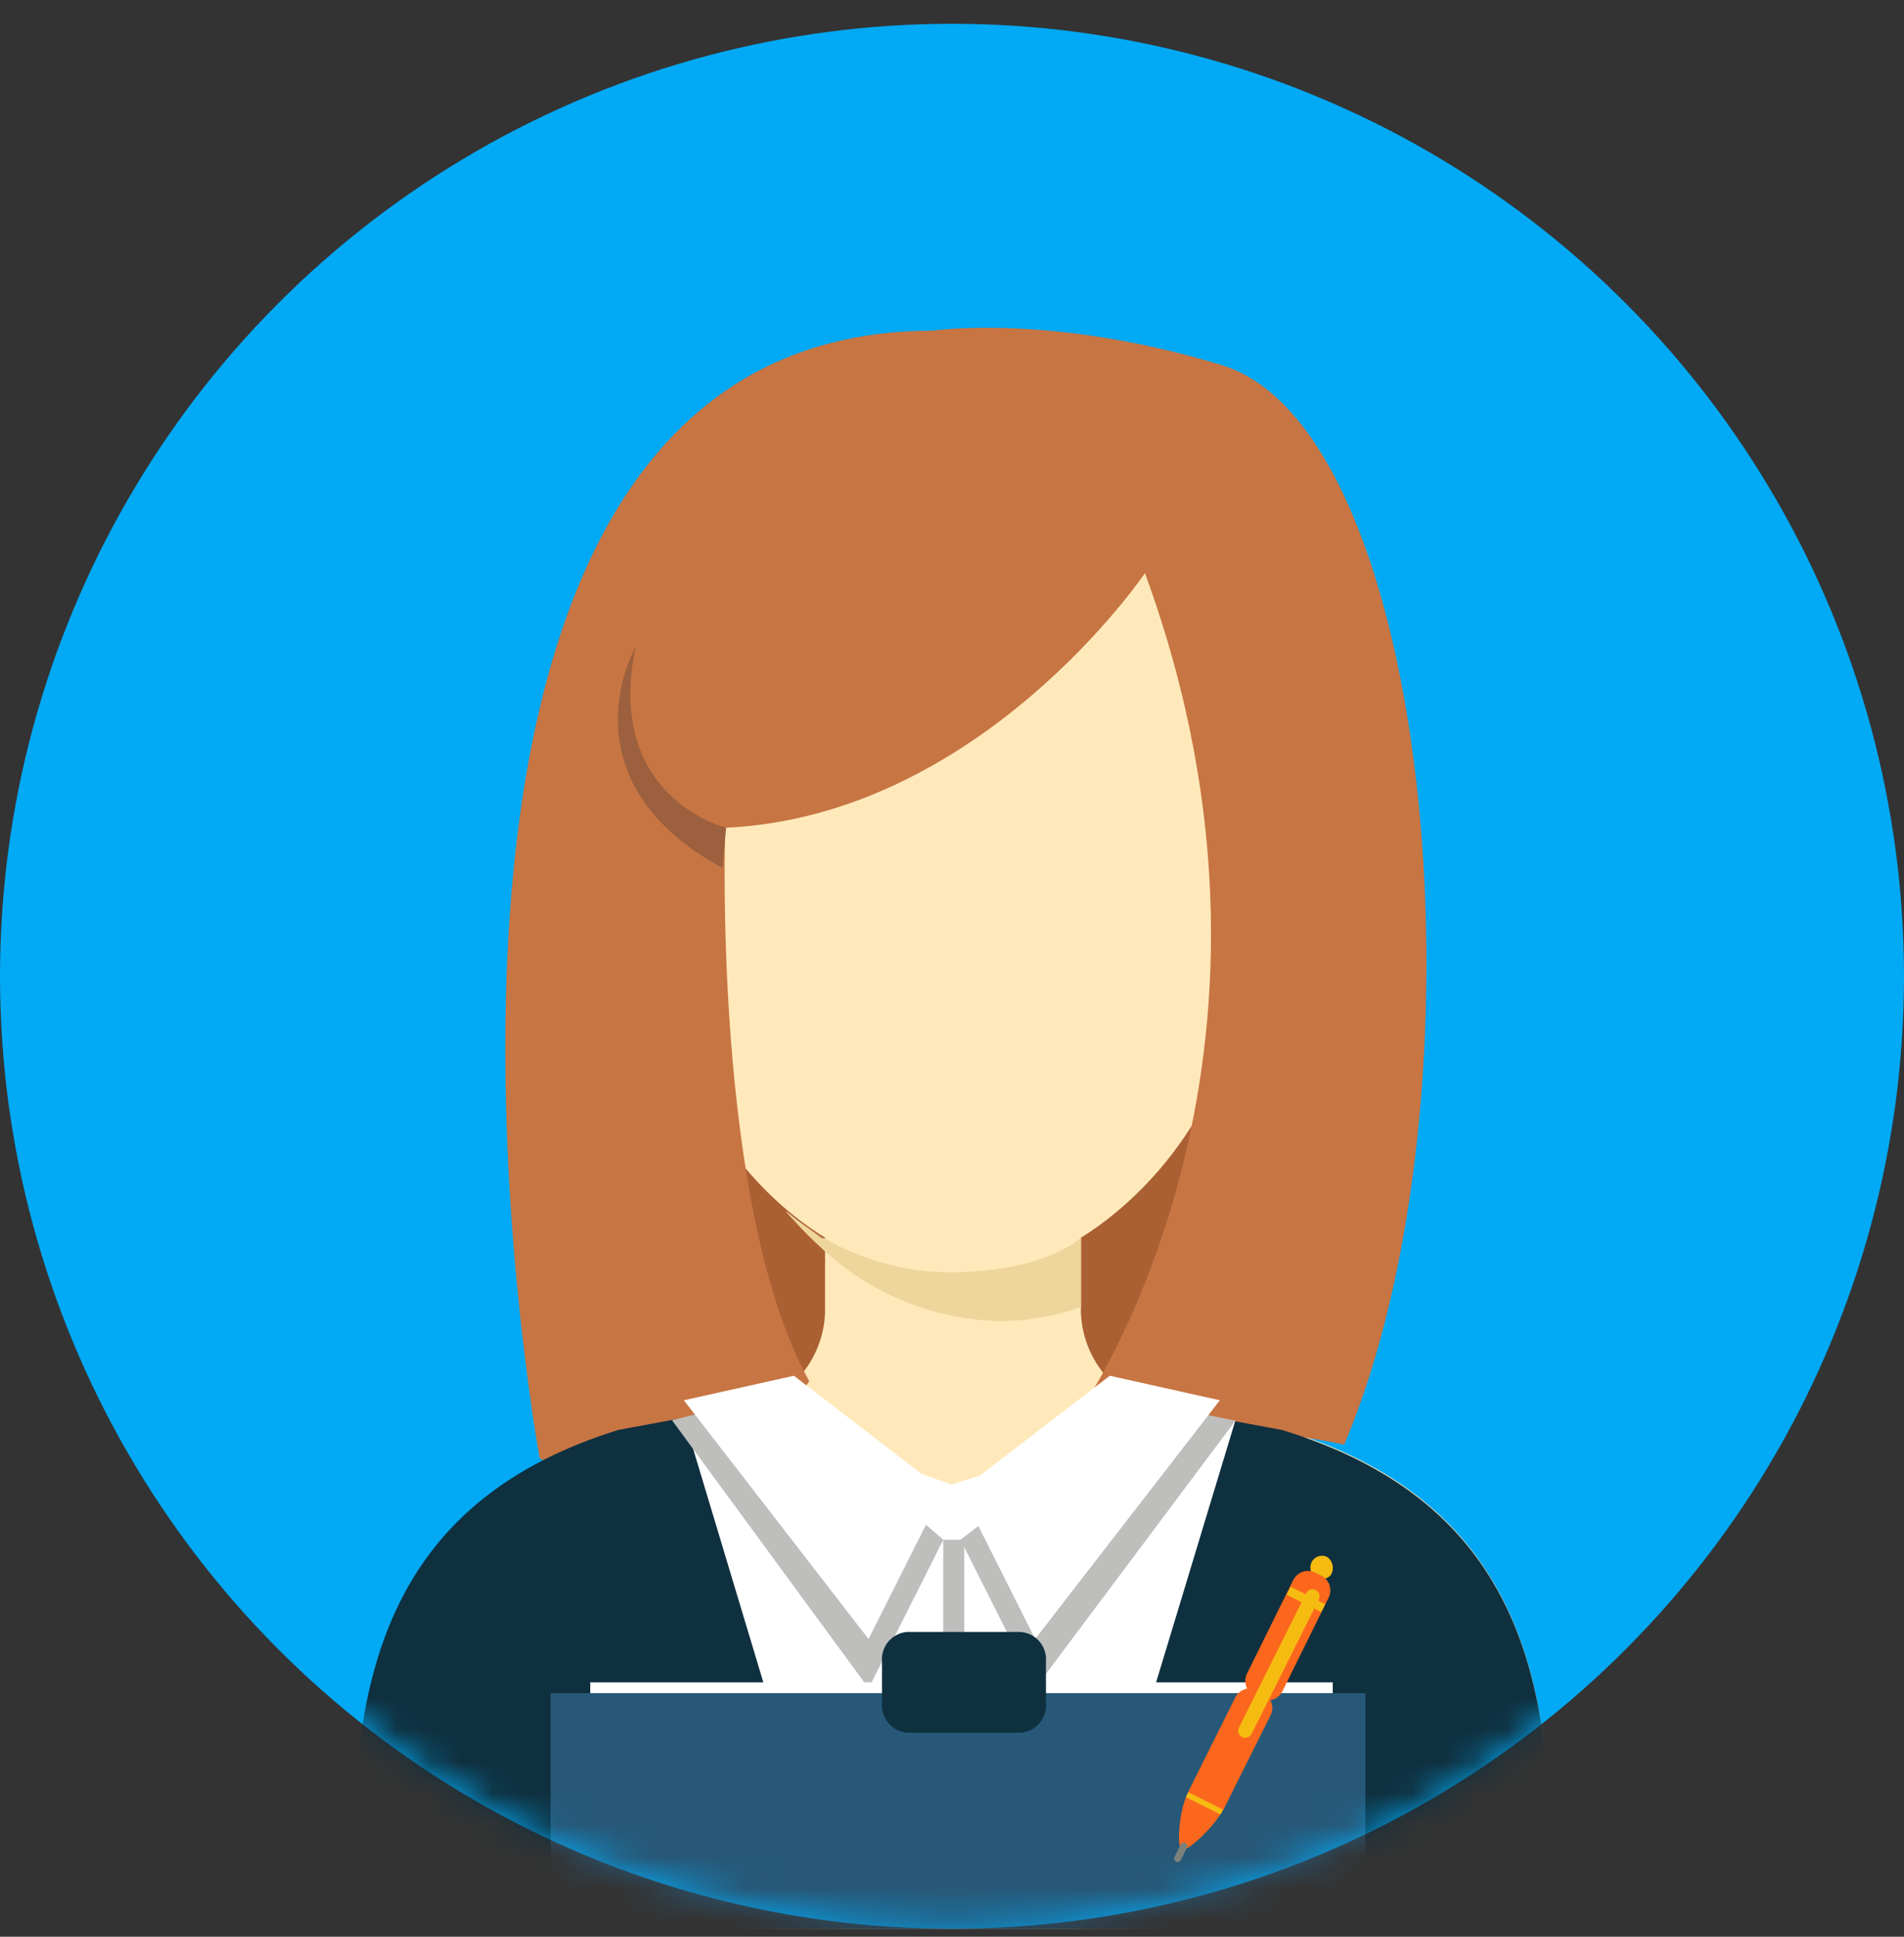
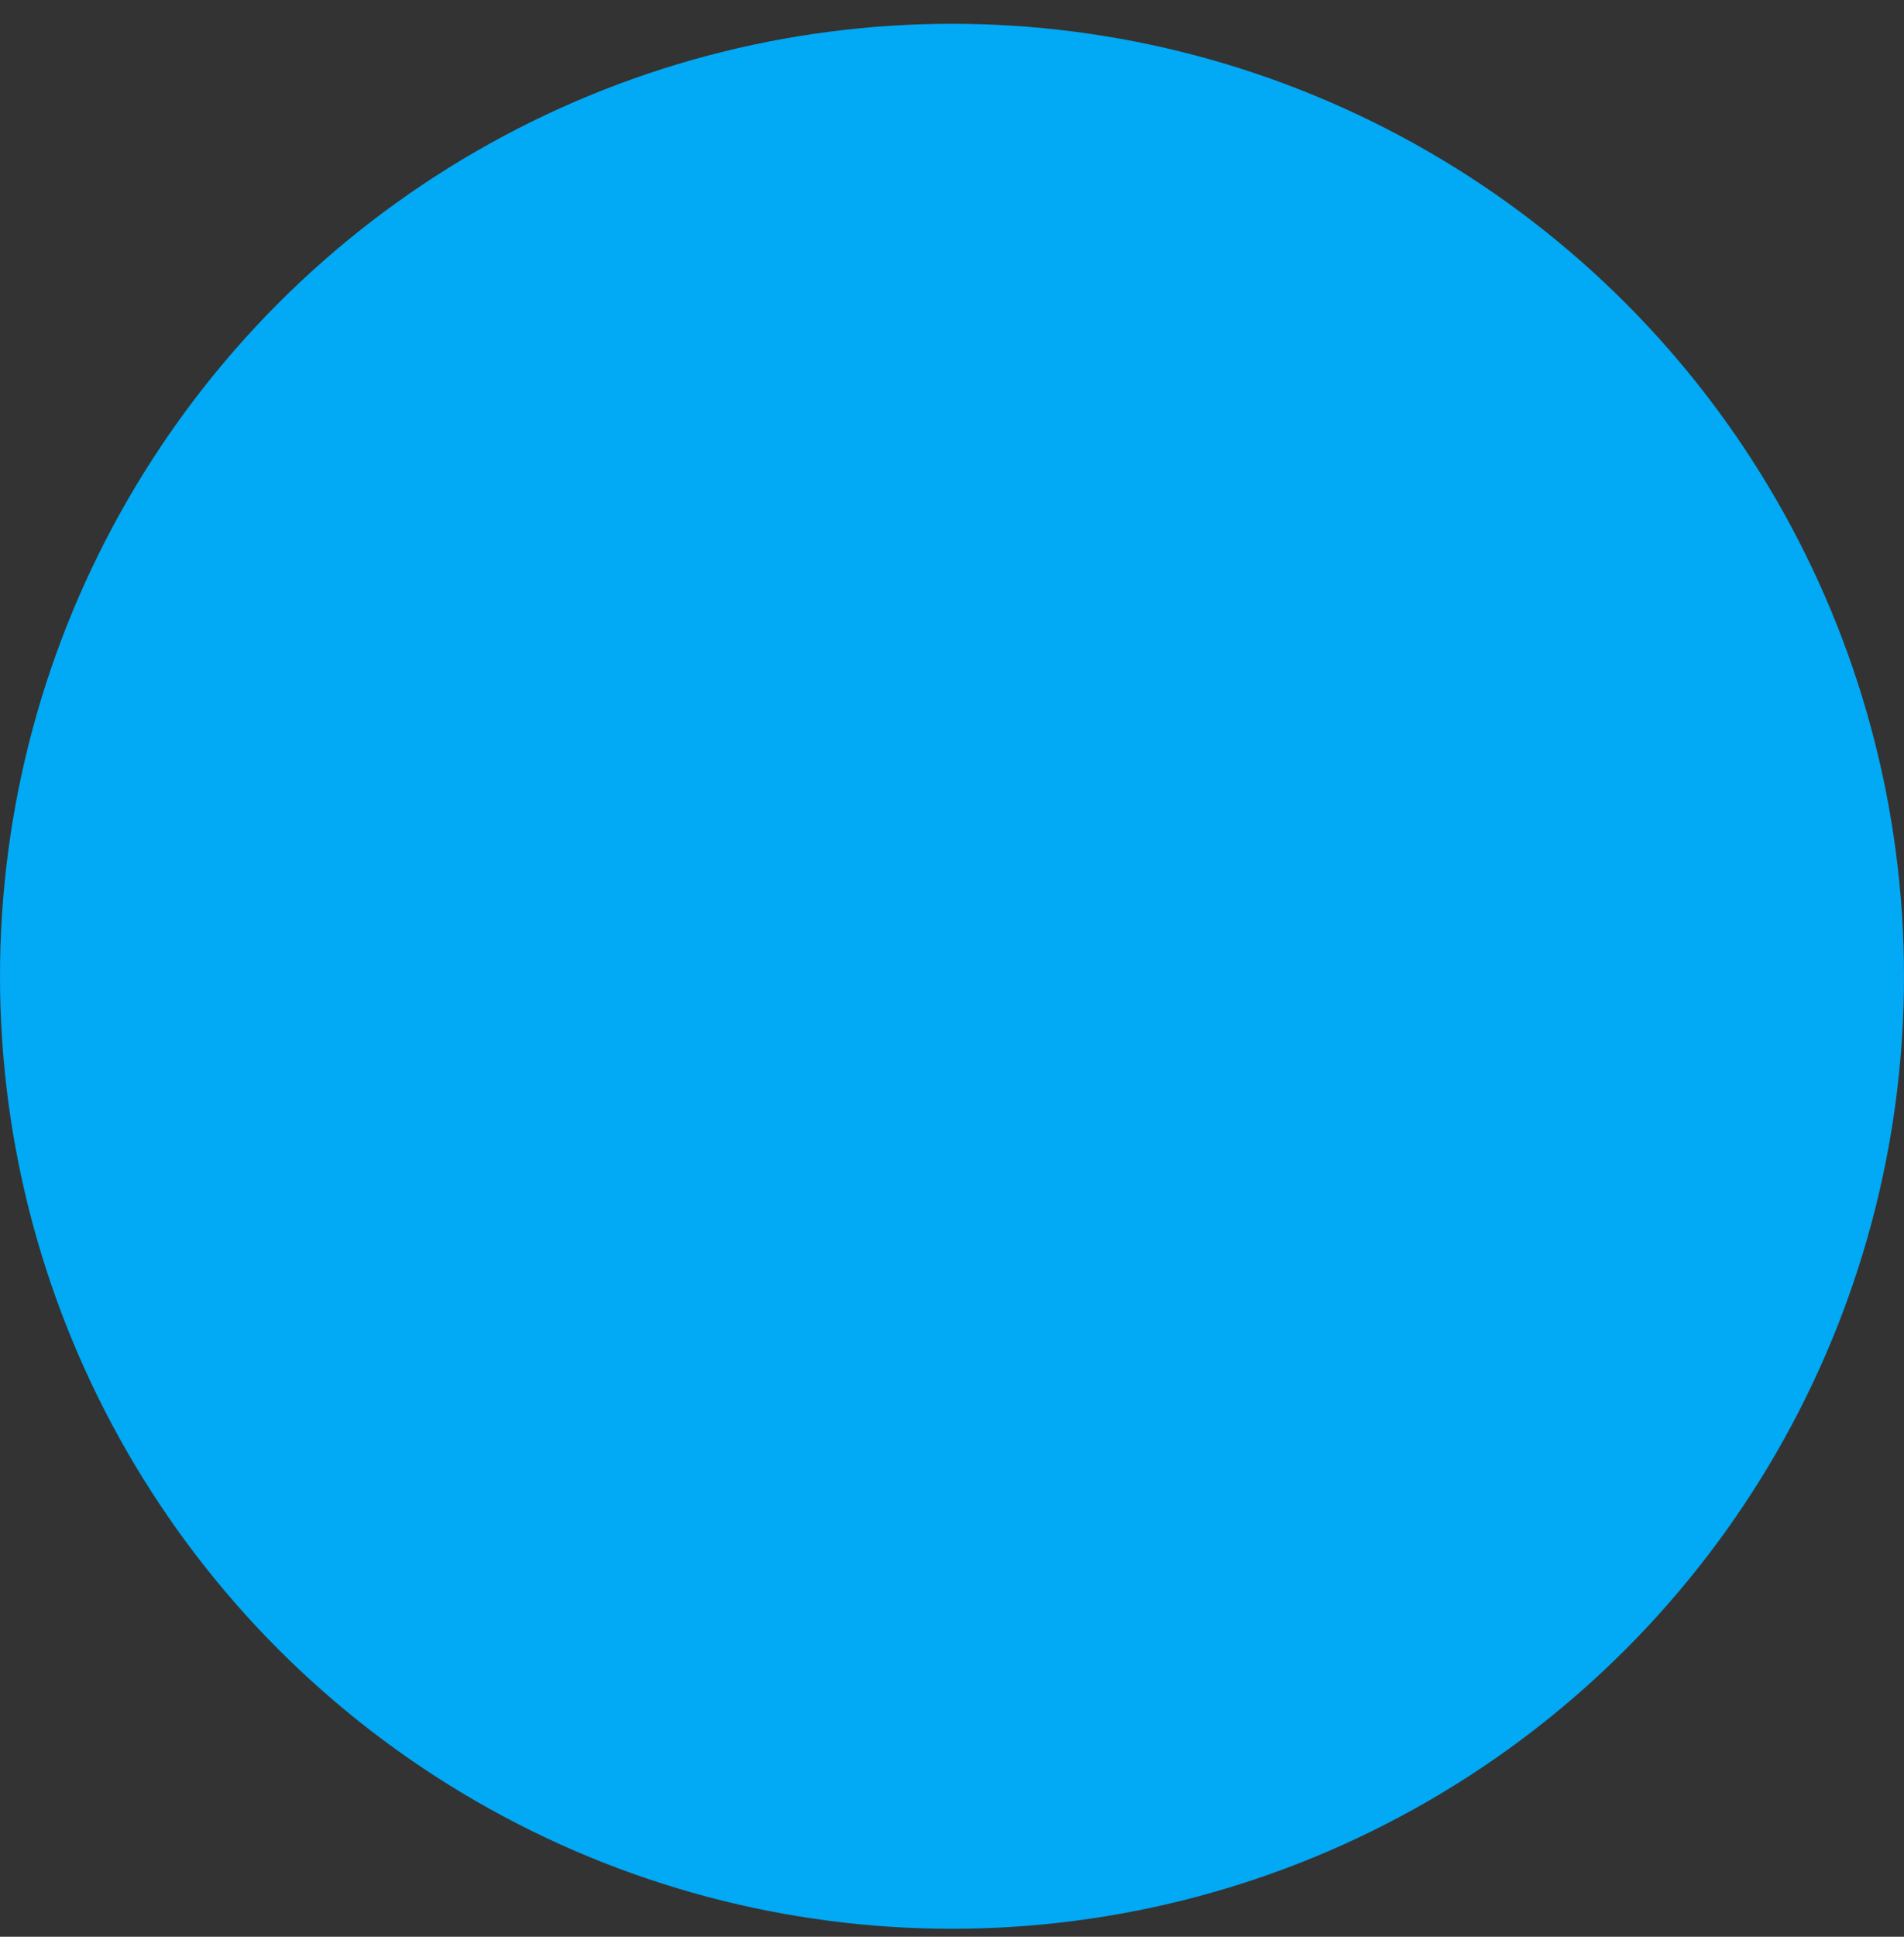
<svg xmlns="http://www.w3.org/2000/svg" width="60" height="61" viewBox="0 0 60 61" fill="none">
  <rect x="0" y="0" width="60" height="61" fill="#333333" stroke="none" />
  <circle cx="30" cy="30.749" r="30" fill="#02A9F4" />
  <mask id="mask0" maskUnits="userSpaceOnUse" x="0" y="0" width="60" height="61">
-     <circle cx="30" cy="30.749" r="30" fill="white" />
-   </mask>
+     </mask>
  <g mask="url(#mask0)">
-     <rect x="23" y="34" width="15" height="10" fill="#AA6033" />
    <path d="M40.474 45.036L37.278 44.445H37.243C36.413 44.436 35.618 44.106 35.025 43.525C34.432 42.944 34.087 42.156 34.062 41.326V38.98C37.835 36.654 40.474 31.168 40.474 24.847C40.474 16.374 35.788 12.058 30.031 12.058C24.238 12.058 19.588 16.374 19.588 24.847C19.588 31.196 22.227 36.682 26 38.98V41.326C25.975 42.156 25.63 42.944 25.037 43.525C24.444 44.106 23.649 44.436 22.818 44.445L19.623 45.036C12.543 47.222 11.269 52.472 11.269 58.508V60.749H48.863V58.508C48.863 52.472 47.582 47.222 40.474 45.036Z" fill="#FFE9BA" />
-     <path d="M37.695 35.22C36.797 36.742 35.552 38.03 34.061 38.98V41.2C33.257 41.468 32.416 41.607 31.569 41.611C29.477 41.58 27.471 40.776 25.936 39.355V38.986C27.14 39.684 28.506 40.054 29.898 40.059C32.996 40.052 35.801 38.172 37.695 35.22Z" fill="#FFE9BA" />
    <path d="M25.867 38.945C25.548 38.77 25.241 38.575 24.948 38.36C24.948 38.36 24.822 38.221 24.76 38.144C25.109 38.437 25.479 38.705 25.867 38.945Z" fill="#FFE9BA" />
    <path d="M34.061 38.98V40.797V41.172C33.258 41.45 32.417 41.598 31.568 41.611C29.477 41.58 27.471 40.776 25.936 39.355C25.59 39.045 25.262 38.715 24.955 38.367C24.955 38.367 24.829 38.228 24.767 38.151C25.128 38.462 25.512 38.746 25.915 39C25.925 39.006 25.936 39.009 25.947 39.009C25.958 39.009 25.968 39.006 25.978 39C27.182 39.698 28.548 40.068 29.939 40.072C32.995 40.052 34.061 38.98 34.061 38.98Z" fill="#EED59C" />
    <path d="M36.08 18.052C36.08 18.052 30.901 25.71 22.853 26.072C22.853 26.072 22.444 37.993 25.5 43.5C25.5 43.5 22.157 49.141 17.005 45.925C17.005 45.925 10.5 10.415 29.39 10.415C29.39 10.415 33.125 9.857 38.5 11.5C45.225 13.554 47 34.566 42.36 45.5C42.36 45.5 39.716 44.904 34 44.5C34 44.465 41.768 33.577 36.08 18.052Z" fill="#C77543" />
    <path d="M48.862 58.508V60.749H11.136V58.508C11.136 52.472 12.438 47.222 19.49 45.036L22.686 44.445C23.295 44.446 23.89 44.261 24.391 43.916C25.023 44.795 25.855 45.512 26.819 46.006C27.782 46.501 28.85 46.758 29.933 46.758C31.016 46.758 32.083 46.501 33.047 46.006C34.011 45.512 34.843 44.795 35.474 43.916C35.979 44.261 36.576 44.446 37.187 44.445L40.389 45.036C47.581 47.222 48.862 52.472 48.862 58.508Z" fill="#0F303F" />
    <path d="M22.881 26.072C22.881 26.072 19.038 25.132 20.027 20.378C20.027 20.378 17.639 24.555 22.77 27.339L22.881 26.072Z" fill="#9C603E" />
    <path d="M21.55 44.66L26.374 60.7L34.081 60.749L38.927 44.751L37.277 44.445L29.994 46.756L23.207 44.41L21.55 44.66Z" fill="white" />
    <path d="M24.455 43.916L29.725 48.496L27.372 53.175L21.176 44.73L24.455 43.916Z" fill="#BEBFBC" />
    <path d="M35.949 44.117L30.268 48.496L32.621 53.175L38.928 44.751L35.949 44.117Z" fill="#BEBFBC" />
    <path d="M25.017 43.331L29.723 46.944L27.37 51.622L21.55 44.103L25.017 43.331Z" fill="white" />
    <path d="M34.974 43.331L30.268 46.944L32.621 51.622L38.441 44.103L34.974 43.331Z" fill="white" />
    <path d="M30.385 48.496H29.724V60.422H30.385V48.496Z" fill="#BEBFBC" />
    <path d="M41.998 52.987H18.6V60.749H41.998V52.987Z" fill="white" />
    <path d="M43.028 53.328H17.352V60.749H43.028V53.328Z" fill="#275878" />
    <path d="M32.961 53.634C32.98 53.862 32.909 54.088 32.764 54.264C32.618 54.44 32.408 54.551 32.181 54.574H28.575C28.348 54.551 28.138 54.44 27.992 54.264C27.847 54.088 27.776 53.862 27.795 53.634V52.332C27.776 52.105 27.847 51.88 27.993 51.705C28.139 51.531 28.348 51.421 28.575 51.4H32.146C32.262 51.406 32.374 51.435 32.478 51.485C32.582 51.536 32.675 51.607 32.751 51.694C32.827 51.781 32.884 51.882 32.92 51.992C32.957 52.102 32.97 52.217 32.961 52.332V53.634Z" fill="#0F303F" />
    <path d="M41.933 49.613C41.887 49.664 41.828 49.701 41.762 49.72C41.696 49.739 41.627 49.739 41.561 49.721C41.495 49.702 41.436 49.666 41.389 49.615C41.343 49.565 41.312 49.502 41.299 49.435C41.287 49.368 41.293 49.299 41.318 49.235C41.342 49.171 41.384 49.115 41.439 49.074C41.494 49.033 41.559 49.008 41.627 49.002C41.695 48.995 41.763 49.008 41.825 49.039C41.913 49.102 41.973 49.197 41.993 49.304C42.014 49.411 41.992 49.522 41.933 49.613V49.613Z" fill="#F5BB11" />
-     <path d="M40.413 53.266C40.383 53.328 40.34 53.383 40.289 53.429C40.237 53.474 40.177 53.509 40.111 53.531C40.046 53.553 39.977 53.562 39.908 53.557C39.84 53.552 39.773 53.533 39.711 53.502L39.532 53.417C39.408 53.353 39.315 53.244 39.27 53.112C39.227 52.98 39.236 52.836 39.297 52.711L40.751 49.769C40.782 49.707 40.824 49.652 40.876 49.607C40.928 49.562 40.988 49.527 41.053 49.505C41.118 49.483 41.187 49.475 41.256 49.479C41.324 49.484 41.391 49.502 41.453 49.533L41.632 49.623C41.693 49.653 41.748 49.696 41.793 49.747C41.839 49.799 41.873 49.859 41.895 49.924C41.917 49.99 41.926 50.058 41.921 50.127C41.916 50.196 41.898 50.263 41.867 50.324L40.413 53.266Z" fill="#FB671D" />
    <path d="M38.571 56.966C38.541 57.029 38.499 57.085 38.447 57.131C38.395 57.177 38.334 57.212 38.268 57.233C38.202 57.255 38.133 57.264 38.063 57.258C37.994 57.253 37.927 57.234 37.865 57.202L37.691 57.117C37.566 57.054 37.472 56.945 37.427 56.812C37.383 56.68 37.394 56.536 37.456 56.411L38.924 53.469C38.955 53.407 38.997 53.352 39.049 53.307C39.101 53.262 39.161 53.227 39.226 53.205C39.291 53.184 39.36 53.175 39.429 53.179C39.497 53.184 39.564 53.203 39.626 53.233L39.805 53.323C39.928 53.385 40.022 53.494 40.066 53.625C40.11 53.756 40.101 53.9 40.04 54.024L38.571 56.966Z" fill="#FB671D" />
    <path d="M38.528 57.018C38.302 57.489 37.413 58.345 37.239 58.256C37.064 58.166 37.173 57.004 37.399 56.552C37.624 56.1 37.869 56.524 38.058 56.613C38.246 56.703 38.754 56.561 38.528 57.018Z" fill="#FB671D" />
    <path d="M39.442 54.612C39.414 54.664 39.367 54.703 39.311 54.722C39.255 54.74 39.194 54.736 39.141 54.711V54.711C39.088 54.685 39.048 54.639 39.03 54.584C39.011 54.528 39.016 54.467 39.042 54.415L41.16 50.178C41.187 50.125 41.234 50.085 41.291 50.067C41.347 50.048 41.408 50.053 41.461 50.079V50.079C41.514 50.105 41.554 50.151 41.572 50.207C41.591 50.263 41.587 50.323 41.56 50.376L39.442 54.612Z" fill="#F5BB11" />
    <path d="M37.21 58.586C37.196 58.611 37.172 58.631 37.144 58.64C37.116 58.648 37.086 58.646 37.059 58.633V58.633C37.033 58.619 37.014 58.595 37.005 58.567C36.996 58.539 36.999 58.508 37.012 58.482L37.205 58.096C37.218 58.069 37.242 58.049 37.27 58.039C37.298 58.029 37.329 58.031 37.356 58.044V58.044C37.382 58.058 37.401 58.082 37.41 58.11C37.419 58.138 37.416 58.169 37.403 58.195L37.21 58.586Z" fill="#7E817A" />
    <path d="M40.671 49.978L40.545 50.23L41.636 50.775L41.762 50.522L40.671 49.978Z" fill="#F5BB11" />
-     <path d="M38.462 57.15L37.37 56.604L37.445 56.448L38.538 56.994L38.462 57.15Z" fill="#F5BB11" />
  </g>
</svg>